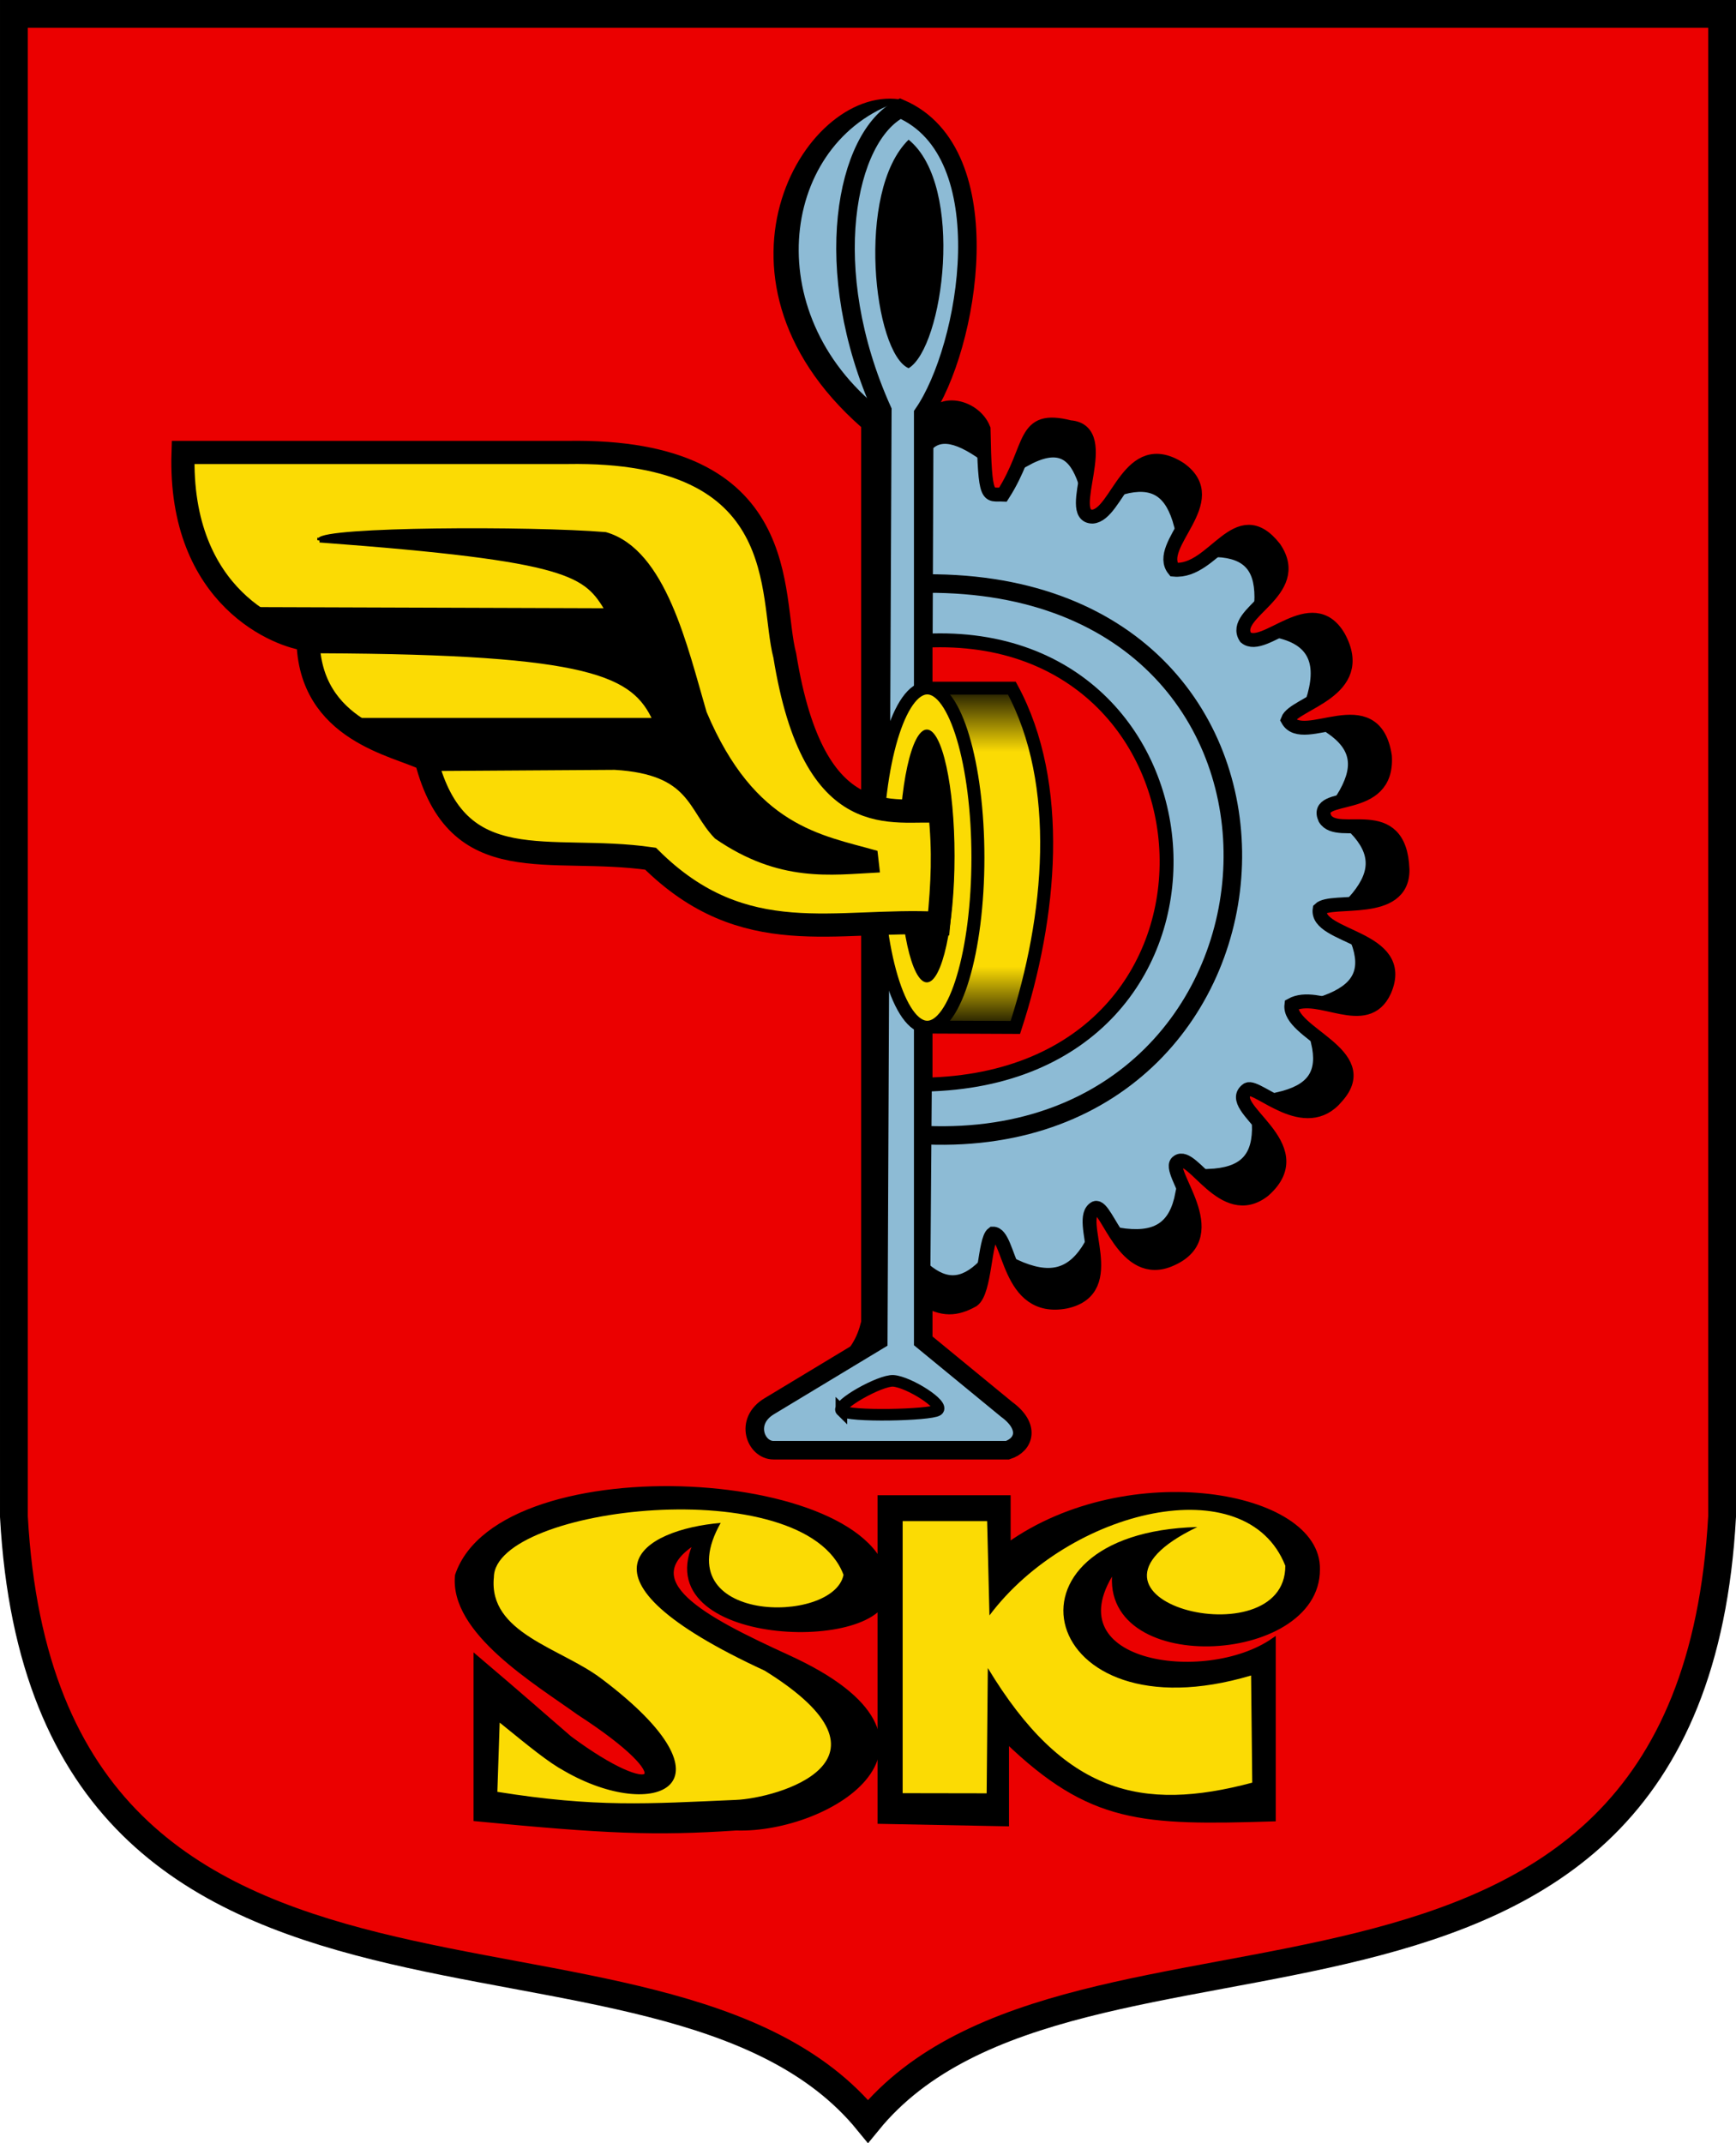
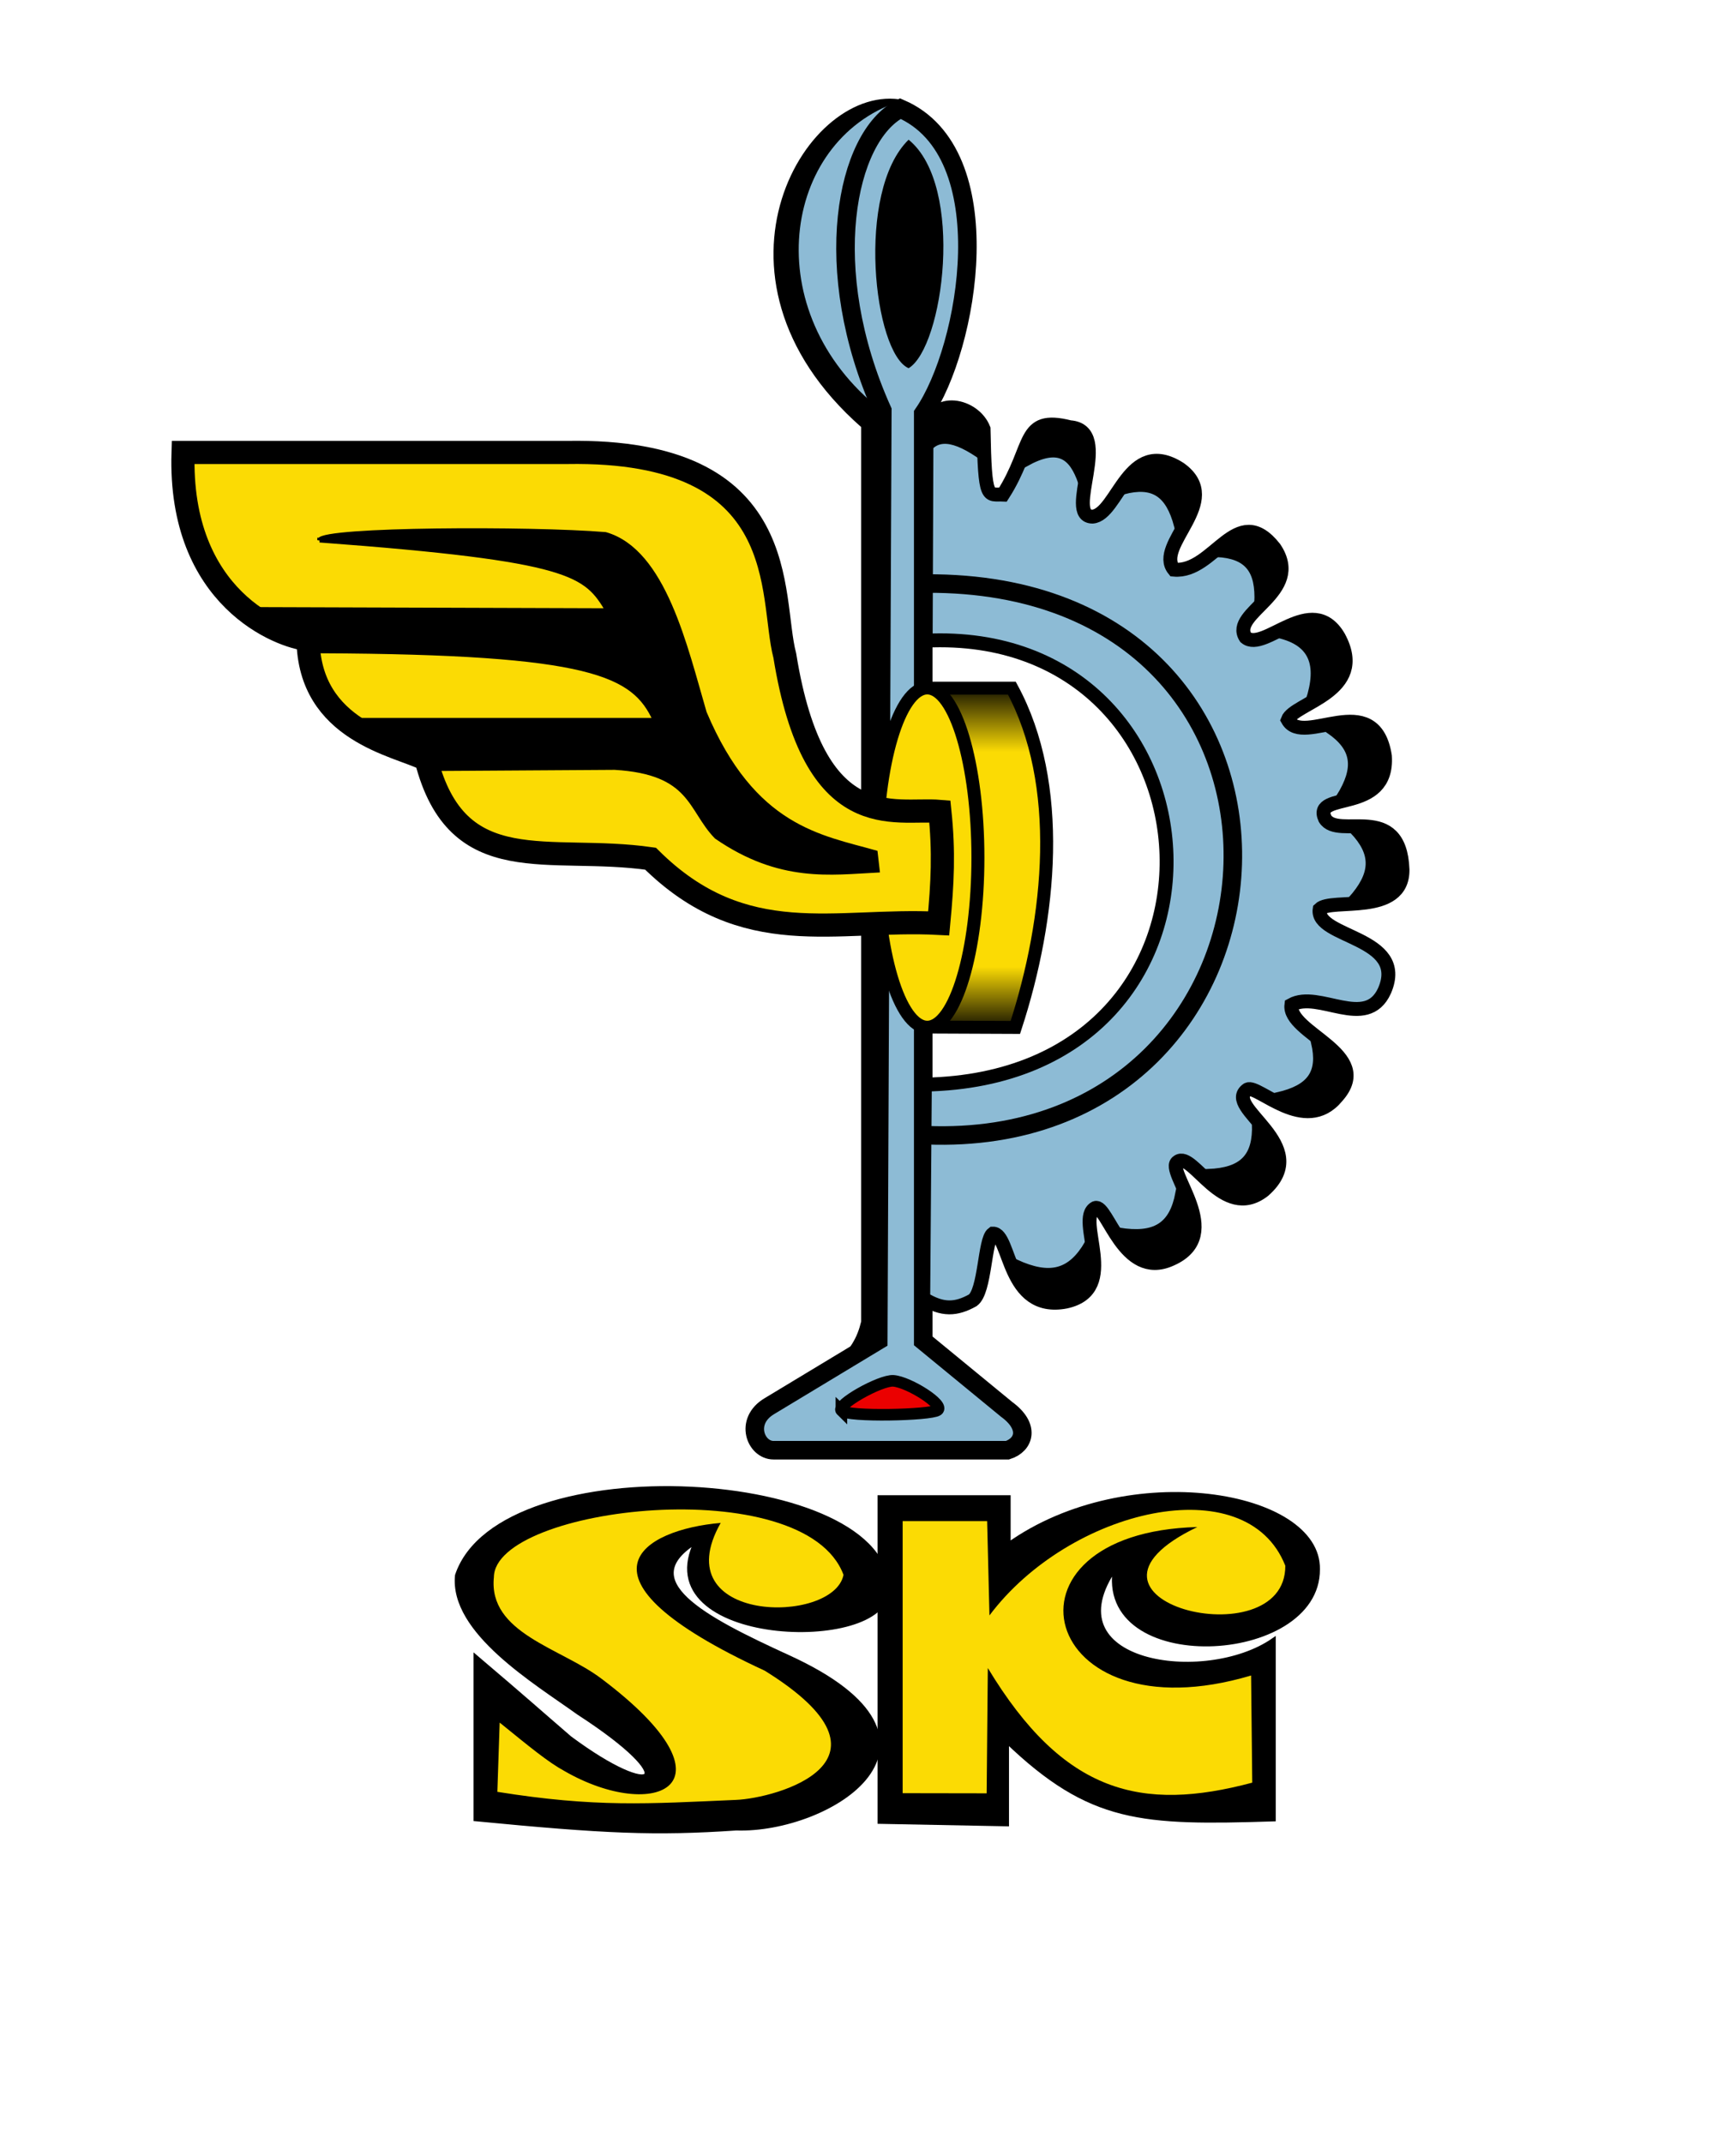
<svg xmlns="http://www.w3.org/2000/svg" xmlns:ns1="http://sodipodi.sourceforge.net/DTD/sodipodi-0.dtd" xmlns:ns2="http://www.inkscape.org/namespaces/inkscape" xmlns:xlink="http://www.w3.org/1999/xlink" id="svg6185" ns1:version="0.32" ns2:version="1.0.1 (3bc2e813f5, 2020-09-07)" width="810" height="1000" ns1:docname="Skarzysko_kamienna_herb.svg" version="1.0">
  <defs id="defs6188">
    <linearGradient id="linearGradient9819">
      <stop style="stop-color:#000000;stop-opacity:1;" offset="0" id="stop9821" />
      <stop id="stop9827" offset="0.2" style="stop-color:#fbdb04;stop-opacity:1;" />
      <stop style="stop-color:#fbdb04;stop-opacity:1;" offset="0.5" id="stop9831" />
      <stop style="stop-color:#fbdb04;stop-opacity:1;" offset="0.81" id="stop9829" />
      <stop style="stop-color:#000000;stop-opacity:1;" offset="1" id="stop9823" />
    </linearGradient>
    <linearGradient ns2:collect="always" xlink:href="#linearGradient9819" id="linearGradient9825" x1="353.371" y1="249.244" x2="353.371" y2="325.341" gradientUnits="userSpaceOnUse" gradientTransform="matrix(2.165,0,0,2.159,-332.247,-220.129)" />
  </defs>
  <ns1:namedview ns2:window-height="1001" ns2:window-width="1920" ns2:pageshadow="2" ns2:pageopacity="0.0" borderopacity="1.0" bordercolor="#666666" pagecolor="#ffffff" id="base" ns2:zoom="0.48450787" ns2:cx="403.93534" ns2:cy="790.38288" ns2:window-x="-9" ns2:window-y="-9" ns2:current-layer="svg6185" ns2:document-rotation="0" showgrid="false" units="px" ns2:window-maximized="1" />
-   <path id="path9912" style="fill:#eb0000;fill-opacity:1;fill-rule:evenodd;stroke:#000000;stroke-width:12.973;stroke-linecap:butt;stroke-linejoin:miter;stroke-miterlimit:4;stroke-dasharray:none;stroke-opacity:1" d="M 803.513,6.487 V 707.583 C 788.396,983.642 501.158,871.998 405,989.745 308.842,871.998 21.604,983.642 6.487,707.583 V 6.487 Z" ns1:nodetypes="cccccc" />
  <path style="fill:#8dbbd5;fill-opacity:1;fill-rule:evenodd;stroke:none;stroke-width:2.162px;stroke-linecap:butt;stroke-linejoin:miter;stroke-opacity:1" d="M 410.533,191.541 C 394.195,146.416 393.021,83.08 420.459,47.613 362.428,53.071 350.975,162.857 410.533,191.541 Z" id="path8004" ns1:nodetypes="ccc" />
  <path style="fill:#000000;fill-opacity:1;fill-rule:evenodd;stroke:none;stroke-width:2.162px;stroke-linecap:butt;stroke-linejoin:miter;stroke-opacity:1" d="m 388.315,648.351 0.54,-10.77 c 8.099,-8.346 11.068,-13.193 12.958,-21.001 V 199.261 C 321.365,128.362 376.84,37.365 421.654,46.698 366.042,63.212 352.68,142.362 408.292,189.03 l 9.179,3.769 v 442.628 z" id="path7122" ns1:nodetypes="ccccccccc" />
  <path style="fill:#8dbbd5;fill-opacity:1;fill-rule:evenodd;stroke:#000000;stroke-width:8.649;stroke-linecap:butt;stroke-linejoin:miter;stroke-miterlimit:4;stroke-dasharray:none;stroke-opacity:1" d="m 358.992,656.068 c -11.804,7.023 -6.363,20.561 1.909,20.561 h 109.189 c 7.972,-2.577 10.528,-11.085 -0.382,-19.038 L 430.767,625.608 V 413.905 193.064 C 452.04,162.288 467.914,71.204 420.077,50.659 394.601,63.678 382.083,125.697 411.678,191.486 l -1.89,433.925 z" id="path6247" ns1:nodetypes="ccccccccccc" />
  <path style="fill:#000000;fill-opacity:1;fill-rule:evenodd;stroke:none;stroke-width:2.162px;stroke-linecap:butt;stroke-linejoin:miter;stroke-opacity:1" d="m 423.949,171.799 c 16.198,-9.693 26.456,-85.079 0,-106.618 -24.836,24.231 -16.198,99.618 0,106.618 z" id="path7997" ns1:nodetypes="ccc" />
  <path style="fill:#8dbbd5;fill-opacity:1;fill-rule:evenodd;stroke:#000000;stroke-width:6.487;stroke-linecap:butt;stroke-linejoin:miter;stroke-miterlimit:4;stroke-dasharray:none;stroke-opacity:1" d="m 432.295,200.679 -0.382,98.236 c 143.433,-6.854 156.315,204.088 -0.382,207.134 l -0.764,99.759 c 9.058,5.676 15.416,5.16 23.125,0.875 5.826,-4.177 5.444,-28.278 9.38,-31.109 8.379,-0.198 6.5,37.029 34.046,31.716 25.904,-5.673 4.024,-38.54 13.73,-43.674 5.566,-2.001 13.291,33.961 35.324,23.882 26.159,-11.474 -3.294,-41.526 3.158,-45.462 6.89,-5.22 21.338,28.061 40.106,13.417 23.961,-21.108 -19.654,-38.79 -7.528,-47.143 4.831,-2.359 26.911,21.405 41.721,3.308 17.738,-19.853 -22.948,-29.508 -21.272,-42.764 12.725,-7.044 34.899,12.164 43.44,-6.592 11.04,-25.384 -32.324,-24.496 -30.256,-38.076 5.44,-5.394 38.942,3.3 38.655,-18.467 -1.177,-31.92 -30.034,-13.58 -36.174,-23.798 -5.949,-13.136 29.715,-1.904 27.965,-29.128 -4.931,-32.047 -38.114,-3.935 -45.337,-16.944 2.959,-7.933 37.605,-13.2 23.766,-38.647 -12.44,-21.386 -34.806,7.488 -43.428,0.19 -7.477,-11.486 27.425,-21.069 13.458,-41.693 -17.53,-22.275 -28.188,11.804 -46.864,10.09 -9.385,-11.486 23.607,-32.111 2.768,-47.024 -23.893,-15.421 -29.079,21.323 -40.755,22.274 -13.712,0.064 9.99,-40.234 -10.594,-41.693 -22.748,-5.775 -16.862,9.011 -31.211,31.413 -7.095,-0.317 -8.463,3.554 -9.067,-30.651 -4.422,-11.232 -23.352,-15.611 -26.629,0.571 z" id="path8008" ns1:nodetypes="cccccccccccccccccccccccccccccc" />
  <path style="fill:#000000;fill-opacity:1;fill-rule:evenodd;stroke:#000000;stroke-width:2.162px;stroke-linecap:butt;stroke-linejoin:miter;stroke-opacity:1" d="m 431.913,211.911 c -2.8,-33.126 31.624,-27.034 26.725,2.094 -13.999,-10.09 -22.08,-10.471 -26.725,-2.094 z" id="path8883" ns1:nodetypes="ccc" />
  <path style="fill:#000000;fill-opacity:1;fill-rule:evenodd;stroke:#000000;stroke-width:2.162px;stroke-linecap:butt;stroke-linejoin:miter;stroke-opacity:1" d="m 478.734,216.553 c 5.41,-32.803 37.294,-18.498 25.399,8.55 -4.227,-11.866 -10.06,-17.062 -25.399,-8.55 z" id="path8885" ns1:nodetypes="ccc" />
  <path style="fill:#000000;fill-opacity:1;fill-rule:evenodd;stroke:#000000;stroke-width:2.162px;stroke-linecap:butt;stroke-linejoin:miter;stroke-opacity:1" d="m 524.224,229.576 c 12.787,-30.7 42.456,-7.79 24.675,15.829 -3.961,-14.809 -10.961,-19.424 -24.675,-15.829 z" id="path8887" ns1:nodetypes="ccc" />
  <path style="fill:#000000;fill-opacity:1;fill-rule:evenodd;stroke:#000000;stroke-width:2.162px;stroke-linecap:butt;stroke-linejoin:miter;stroke-opacity:1" d="m 567.641,258.82 c 21.523,-25.384 42.824,5.423 18.697,22.549 0.731,-15.309 -4.536,-21.825 -18.697,-22.549 z" id="path8890" ns1:nodetypes="ccc" />
  <path style="fill:#000000;fill-opacity:1;fill-rule:evenodd;stroke:#000000;stroke-width:2.229px;stroke-linecap:butt;stroke-linejoin:miter;stroke-opacity:1" d="m 594.795,296.214 c 25.239,-23.073 47.926,18.711 15.471,30.801 5.552,-17.022 1.911,-27.425 -15.471,-30.801 z" id="path8892" ns1:nodetypes="ccc" />
  <path style="fill:#000000;fill-opacity:1;fill-rule:evenodd;stroke:#000000;stroke-width:2.223px;stroke-linecap:butt;stroke-linejoin:miter;stroke-opacity:1" d="m 619.942,341.093 c 31.439,-11.675 34.197,27.772 4.698,30.528 8.392,-13.571 7.152,-22.32 -4.698,-30.528 z" id="path8894" ns1:nodetypes="ccc" />
  <path style="fill:#000000;fill-opacity:1;fill-rule:evenodd;stroke:#000000;stroke-width:2.251px;stroke-linecap:butt;stroke-linejoin:miter;stroke-opacity:1" d="m 630.966,387.87 c 32.974,-5.273 28.546,35.011 -0.91,31.705 10.693,-11.933 11.058,-20.998 0.91,-31.705 z" id="path8897" ns1:nodetypes="ccc" />
-   <path style="fill:#000000;fill-opacity:1;fill-rule:evenodd;stroke:#000000;stroke-width:2.162px;stroke-linecap:butt;stroke-linejoin:miter;stroke-opacity:1" d="m 631.379,439.46 c 31.895,9.66 11.964,41.366 -13.358,26.052 14.385,-5.393 18.299,-12.796 13.358,-26.052 z" id="path8899" ns1:nodetypes="ccc" />
  <path style="fill:#000000;fill-opacity:1;fill-rule:evenodd;stroke:#000000;stroke-width:2.162px;stroke-linecap:butt;stroke-linejoin:miter;stroke-opacity:1" d="m 612.83,486.577 c 30.365,13.713 6.471,42.566 -16.64,24.099 14.966,-3.482 19.811,-10.316 16.64,-24.099 z" id="path8901" ns1:nodetypes="ccc" />
  <path style="fill:#000000;fill-opacity:1;fill-rule:evenodd;stroke:#000000;stroke-width:2.287px;stroke-linecap:butt;stroke-linejoin:miter;stroke-opacity:1" d="m 585.291,524.276 c 28.105,20.774 -1.707,46.662 -21.539,22.295 15.84,-0.671 22.076,-6.967 21.539,-22.295 z" id="path8903" ns1:nodetypes="ccc" />
  <path style="fill:#000000;fill-opacity:1;fill-rule:evenodd;stroke:#000000;stroke-width:2.363px;stroke-linecap:butt;stroke-linejoin:miter;stroke-opacity:1" d="m 549.608,556.673 c 24.685,26.187 -12.254,45.269 -27.494,17.298 16.691,2.655 24.615,-2.198 27.494,-17.298 z" id="path8905" ns1:nodetypes="ccc" />
  <path style="fill:#000000;fill-opacity:1;fill-rule:evenodd;stroke:#000000;stroke-width:2.415px;stroke-linecap:butt;stroke-linejoin:miter;stroke-opacity:1" d="m 507.303,580.003 c 15.859,31.876 -27.326,39.787 -33.177,8.842 15.748,7.187 25.266,4.766 33.177,-8.842 z" id="path8907" ns1:nodetypes="ccc" />
-   <path style="fill:#000000;fill-opacity:1;fill-rule:evenodd;stroke:#000000;stroke-width:1.958px;stroke-linecap:butt;stroke-linejoin:miter;stroke-opacity:1" d="m 457.624,589.143 c 3.72,29.322 -30.346,26.066 -26.87,-0.266 9.877,9.333 17.557,9.502 26.87,0.266 z" id="path8909" ns1:nodetypes="ccc" />
  <path style="fill:none;fill-opacity:0.75;fill-rule:evenodd;stroke:#000000;stroke-width:8.649;stroke-linecap:butt;stroke-linejoin:miter;stroke-miterlimit:4;stroke-dasharray:none;stroke-opacity:1" d="m 432.295,272.262 c 198.526,-1.015 182.491,264.502 0,257.394" id="path8911" ns1:nodetypes="cc" />
  <path style="fill:url(#linearGradient9825);fill-opacity:1;fill-rule:evenodd;stroke:#000000;stroke-width:6.034;stroke-linecap:butt;stroke-linejoin:miter;stroke-miterlimit:4;stroke-dasharray:none;stroke-opacity:1" d="m 435.859,321.079 h 36.269 c 24.249,44.642 18.383,106.941 1.62,158.292 l -36.539,-0.157 c 18.707,-34.964 29.765,-91.707 -1.35,-158.135 z" id="path8921" ns1:nodetypes="ccccc" />
  <ellipse style="color:#000000;display:inline;overflow:visible;visibility:visible;opacity:1;fill:#fbdb04;fill-opacity:1;fill-rule:evenodd;stroke:#000000;stroke-width:6.054;stroke-linecap:butt;stroke-linejoin:miter;stroke-miterlimit:4;stroke-dasharray:none;stroke-dashoffset:0;stroke-opacity:1;marker:none;marker-start:none;marker-mid:none;marker-end:none" id="path8919" cx="432.653" cy="400.13" rx="23.633" ry="79.15" />
-   <ellipse style="color:#000000;display:inline;overflow:visible;visibility:visible;opacity:1;fill:#000000;fill-opacity:1;fill-rule:evenodd;stroke:none;stroke-width:3.124;stroke-linecap:butt;stroke-linejoin:miter;stroke-miterlimit:4;stroke-dasharray:none;stroke-dashoffset:0;stroke-opacity:1;marker:none;marker-start:none;marker-mid:none;marker-end:none" id="path8917" cx="432.462" cy="399.368" rx="12.918" ry="58.983" />
  <path style="fill:#fbdb04;fill-opacity:1;fill-rule:evenodd;stroke:#000000;stroke-width:10.811;stroke-linecap:butt;stroke-linejoin:miter;stroke-miterlimit:4;stroke-dasharray:none;stroke-opacity:1" d="m 437.987,430.806 c 1.8,-19.026 2.52,-33.206 0.54,-52.232 -21.237,-1.795 -58.671,12.026 -72.349,-72.694 -7.379,-27.821 4.679,-96.567 -101.505,-94.772 H 85.419 c -2.16,68.387 45.893,86.156 58.311,87.233 0.54,42.899 41.574,49.181 55.072,56.002 14.578,56.899 57.232,39.488 104.745,46.309 43.734,43.437 86.387,27.642 134.44,30.155 z" id="path9878" ns1:nodetypes="ccccccccc" />
  <path style="fill:#000000;fill-opacity:1;fill-rule:evenodd;stroke:#000000;stroke-width:2.162px;stroke-linecap:butt;stroke-linejoin:miter;stroke-opacity:1" d="m 149.13,252.032 c 1.8,-5.205 98.625,-5.564 133.36,-2.692 27.266,7.808 37.254,52.771 46.163,83.195 22.812,54.072 54.262,58.066 79.773,65.29 l 0.945,8.212 c -21.597,1.077 -45.353,4.846 -75.049,-15.616 -12.598,-12.923 -11.158,-30.155 -47.513,-32.309 l -83.688,0.538 c -17.457,-6.641 -26.816,-10.59 -41.034,-22.616 h 143.619 c -9.899,-21.539 -28.976,-31.77 -156.037,-32.309 l -29.156,-19.385 163.056,0.538 c -10.258,-16.872 -15.658,-24.052 -134.44,-32.847 z" id="path9881" ns1:nodetypes="cccccccccccccc" />
  <path style="fill:#eb0000;fill-opacity:1;fill-rule:evenodd;stroke:#000000;stroke-width:5.406;stroke-linecap:butt;stroke-linejoin:miter;stroke-miterlimit:4;stroke-dasharray:none;stroke-opacity:1" d="m 392.589,658.163 c -2.658,-2.592 18.193,-14.328 24.243,-13.898 7.198,0.512 24.203,11.273 20.616,13.707 -3.402,2.309 -41.747,3.226 -44.859,0.19 z" id="path9890" ns1:nodetypes="csss" />
  <path style="fill:#000000;fill-opacity:1;fill-rule:evenodd;stroke:#000000;stroke-width:2.162px;stroke-linecap:butt;stroke-linejoin:miter;stroke-opacity:1" d="m 325.144,718.891 c -24.476,48.642 88.727,52.053 88.547,23.154 2.34,-56.361 -179.973,-67.489 -200.31,-7 -2.7,26.206 36.715,49.719 56.692,64.079 49.313,31.95 35.995,41.822 -4.319,11.847 -14.578,-12.564 -19.437,-17.052 -43.734,-37.693 v 75.387 c 60.401,5.836 83.502,6.864 121.482,4.308 43.194,1.436 110.684,-40.206 24.296,-79.695 -39.594,-18.129 -73.249,-35.719 -42.654,-54.386 z" id="path9893" ns1:nodetypes="cccccccccc" />
  <path style="fill:#fbdb04;fill-opacity:1;fill-rule:evenodd;stroke:none;stroke-width:2.162px;stroke-linecap:butt;stroke-linejoin:miter;stroke-opacity:1" d="m 336.267,710.553 c -26.636,47.027 52.629,47.745 57.308,24.231 -18.177,-48.822 -162.773,-31.95 -163.133,1.077 -2.7,26.206 31.315,33.027 50.213,47.386 66.066,49.758 24.934,67.407 -17.277,43.078 -7.706,-4.188 -16.329,-11.352 -30.236,-22.616 l -1.08,32.309 c 45.893,7.359 70.19,5.564 111.224,3.769 18.897,-0.718 81.528,-18.129 13.498,-60.309 C 261.578,735.502 300.272,713.604 336.267,710.553 Z" id="path9895" ns1:nodetypes="cccccccccc" />
  <path style="fill:#000000;fill-opacity:1;fill-rule:evenodd;stroke:#000000;stroke-width:2.162px;stroke-linecap:butt;stroke-linejoin:miter;stroke-opacity:1" d="M 410.533,849.876 V 698.714 h 59.94 v 22.084 c 56.122,-39.98 145.077,-24.369 144.313,11.423 0.255,44.168 -103.717,49.118 -94.3,-1.142 -31.942,45.691 41.869,56.353 73.684,34.268 v 83.387 c -61.34,1.904 -85.265,1.142 -124.461,-36.553 v 38.838 z" id="path9899" ns1:nodetypes="ccccccccccc" />
  <path style="fill:#fbdb04;fill-opacity:1;fill-rule:evenodd;stroke:none;stroke-width:2.162px;stroke-linecap:butt;stroke-linejoin:miter;stroke-opacity:1" d="M 421.166,836.652 V 709.721 h 39.423 l 1.08,43.993 c 37.356,-49.803 119.908,-69.209 138.042,-23.186 0.255,44.168 -112.024,16.048 -41.056,-18.058 -97.813,2.613 -74.214,98.892 25.091,69.269 l 0.54,50.001 c -51.621,13.75 -87.964,5.211 -123.381,-53.485 l -0.54,58.462 z" id="path9901" ns1:nodetypes="ccccccccccc" />
</svg>